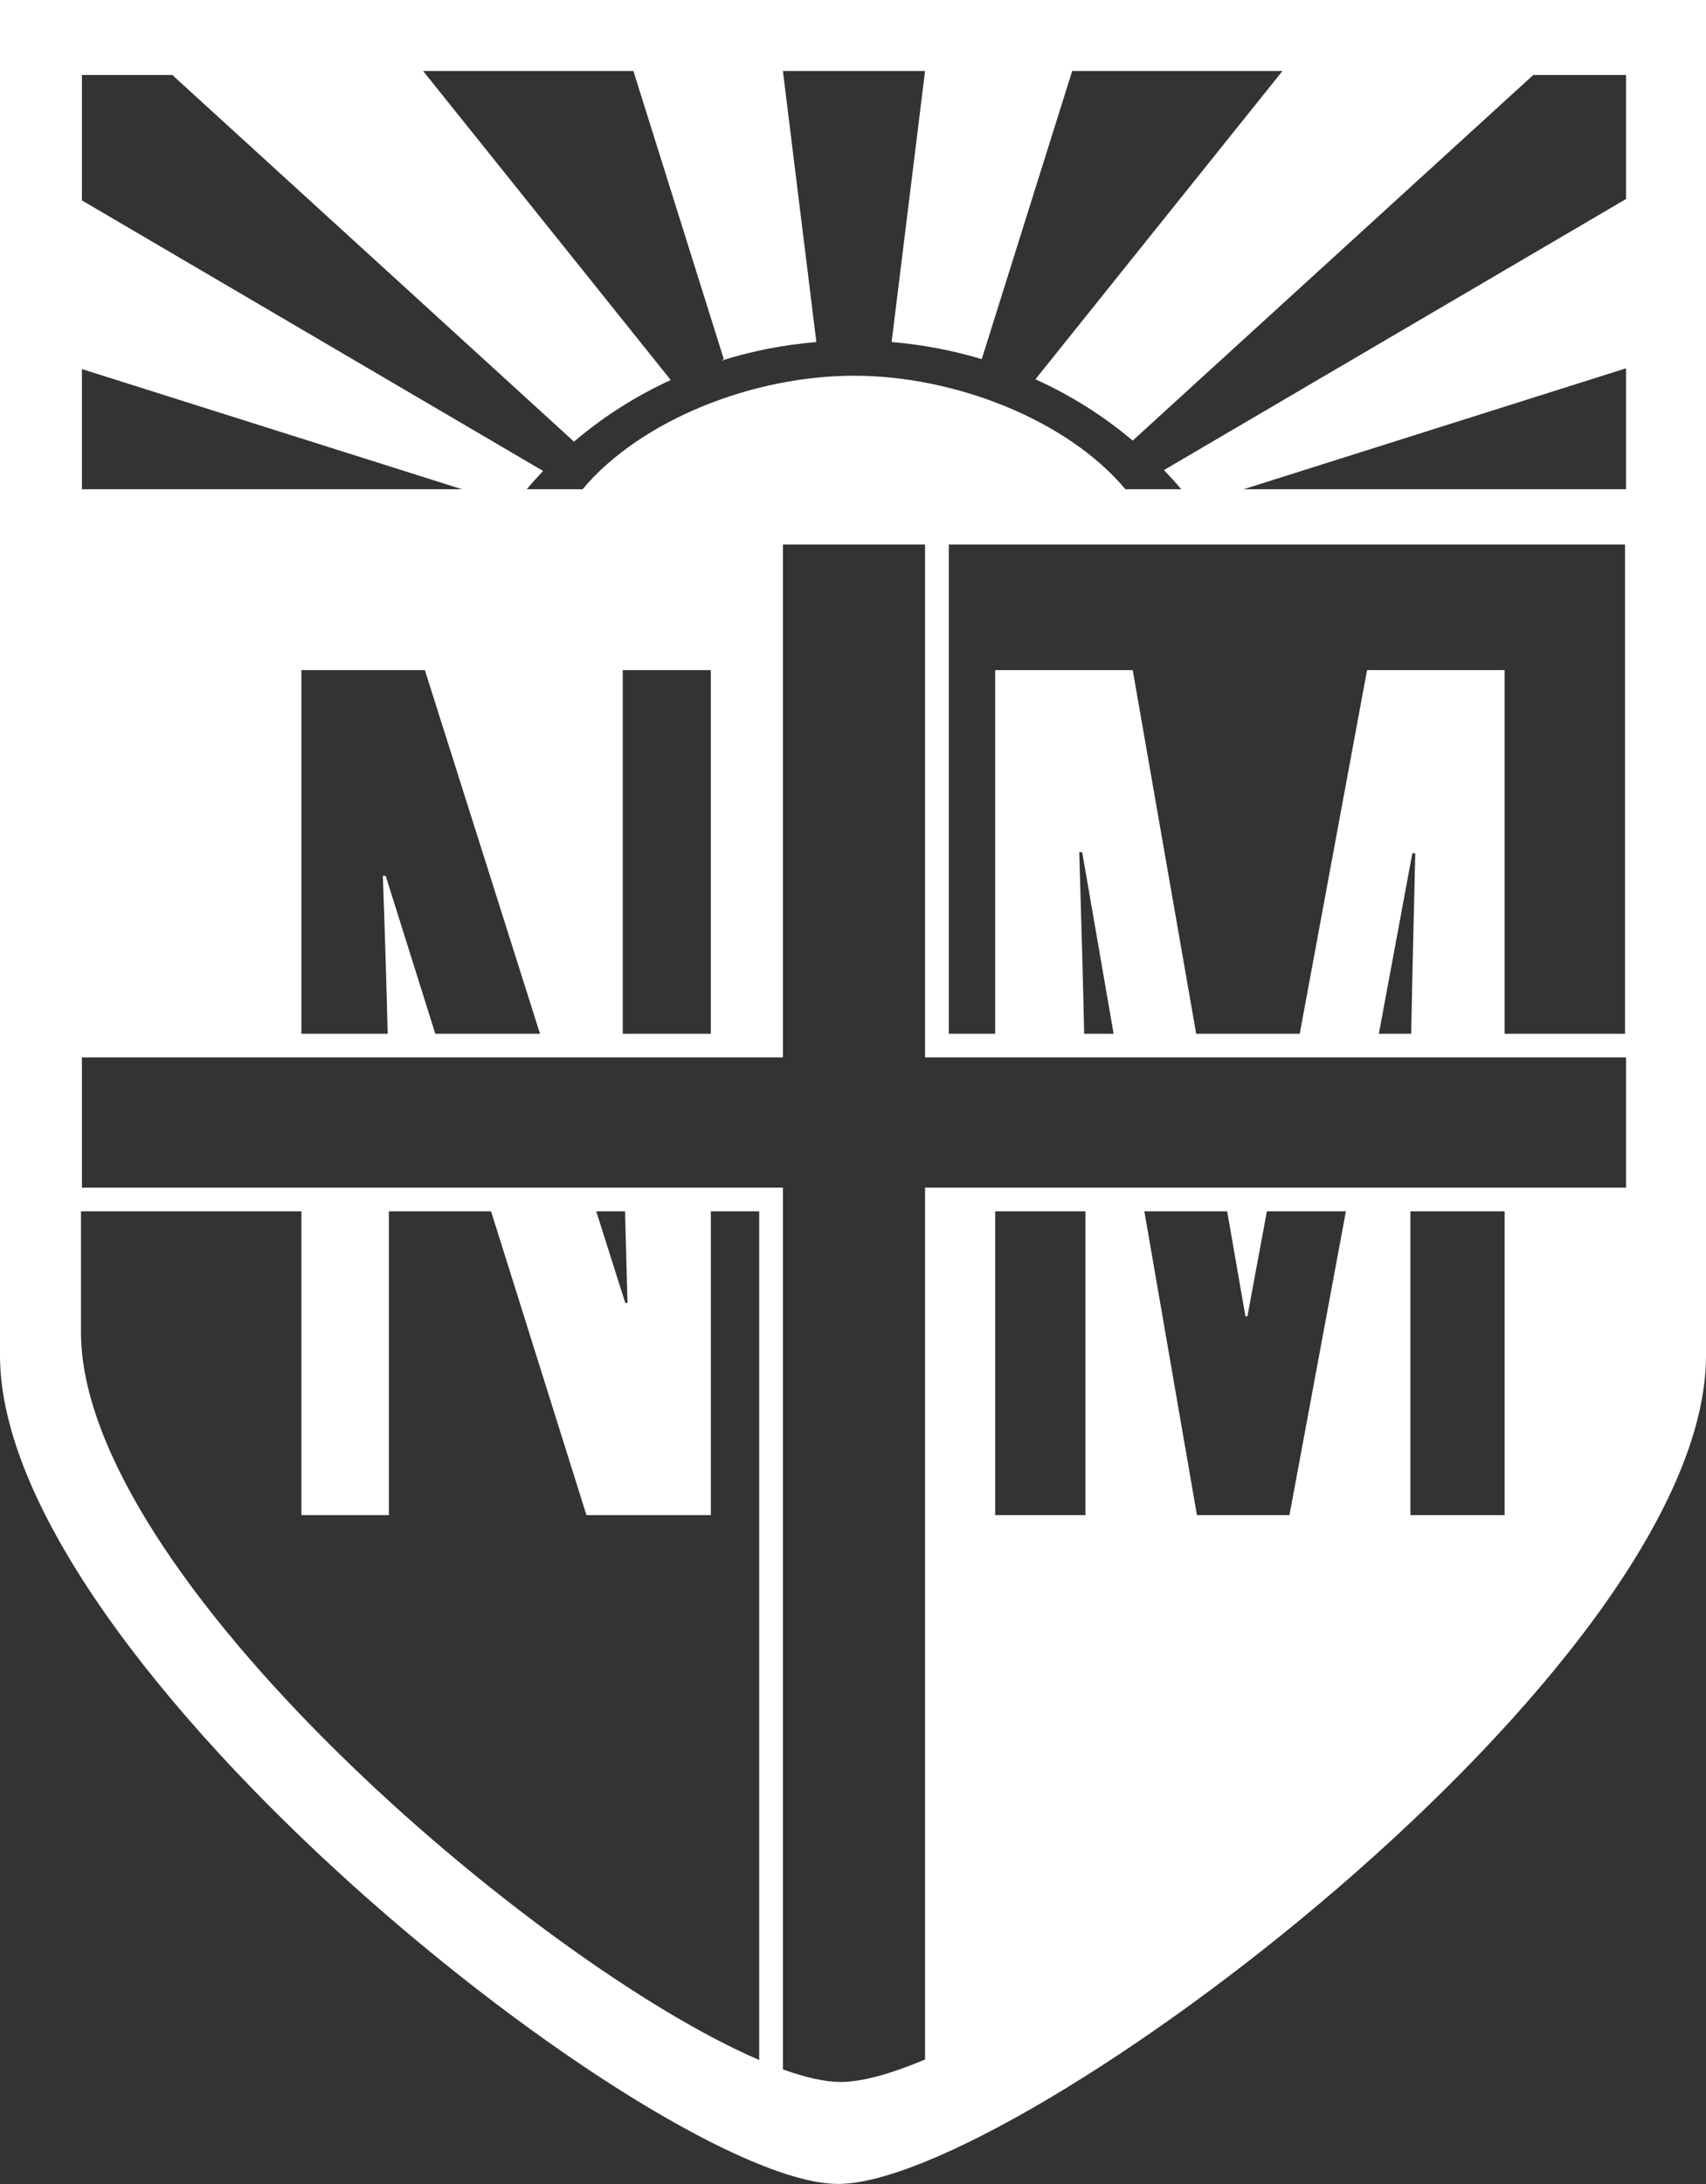
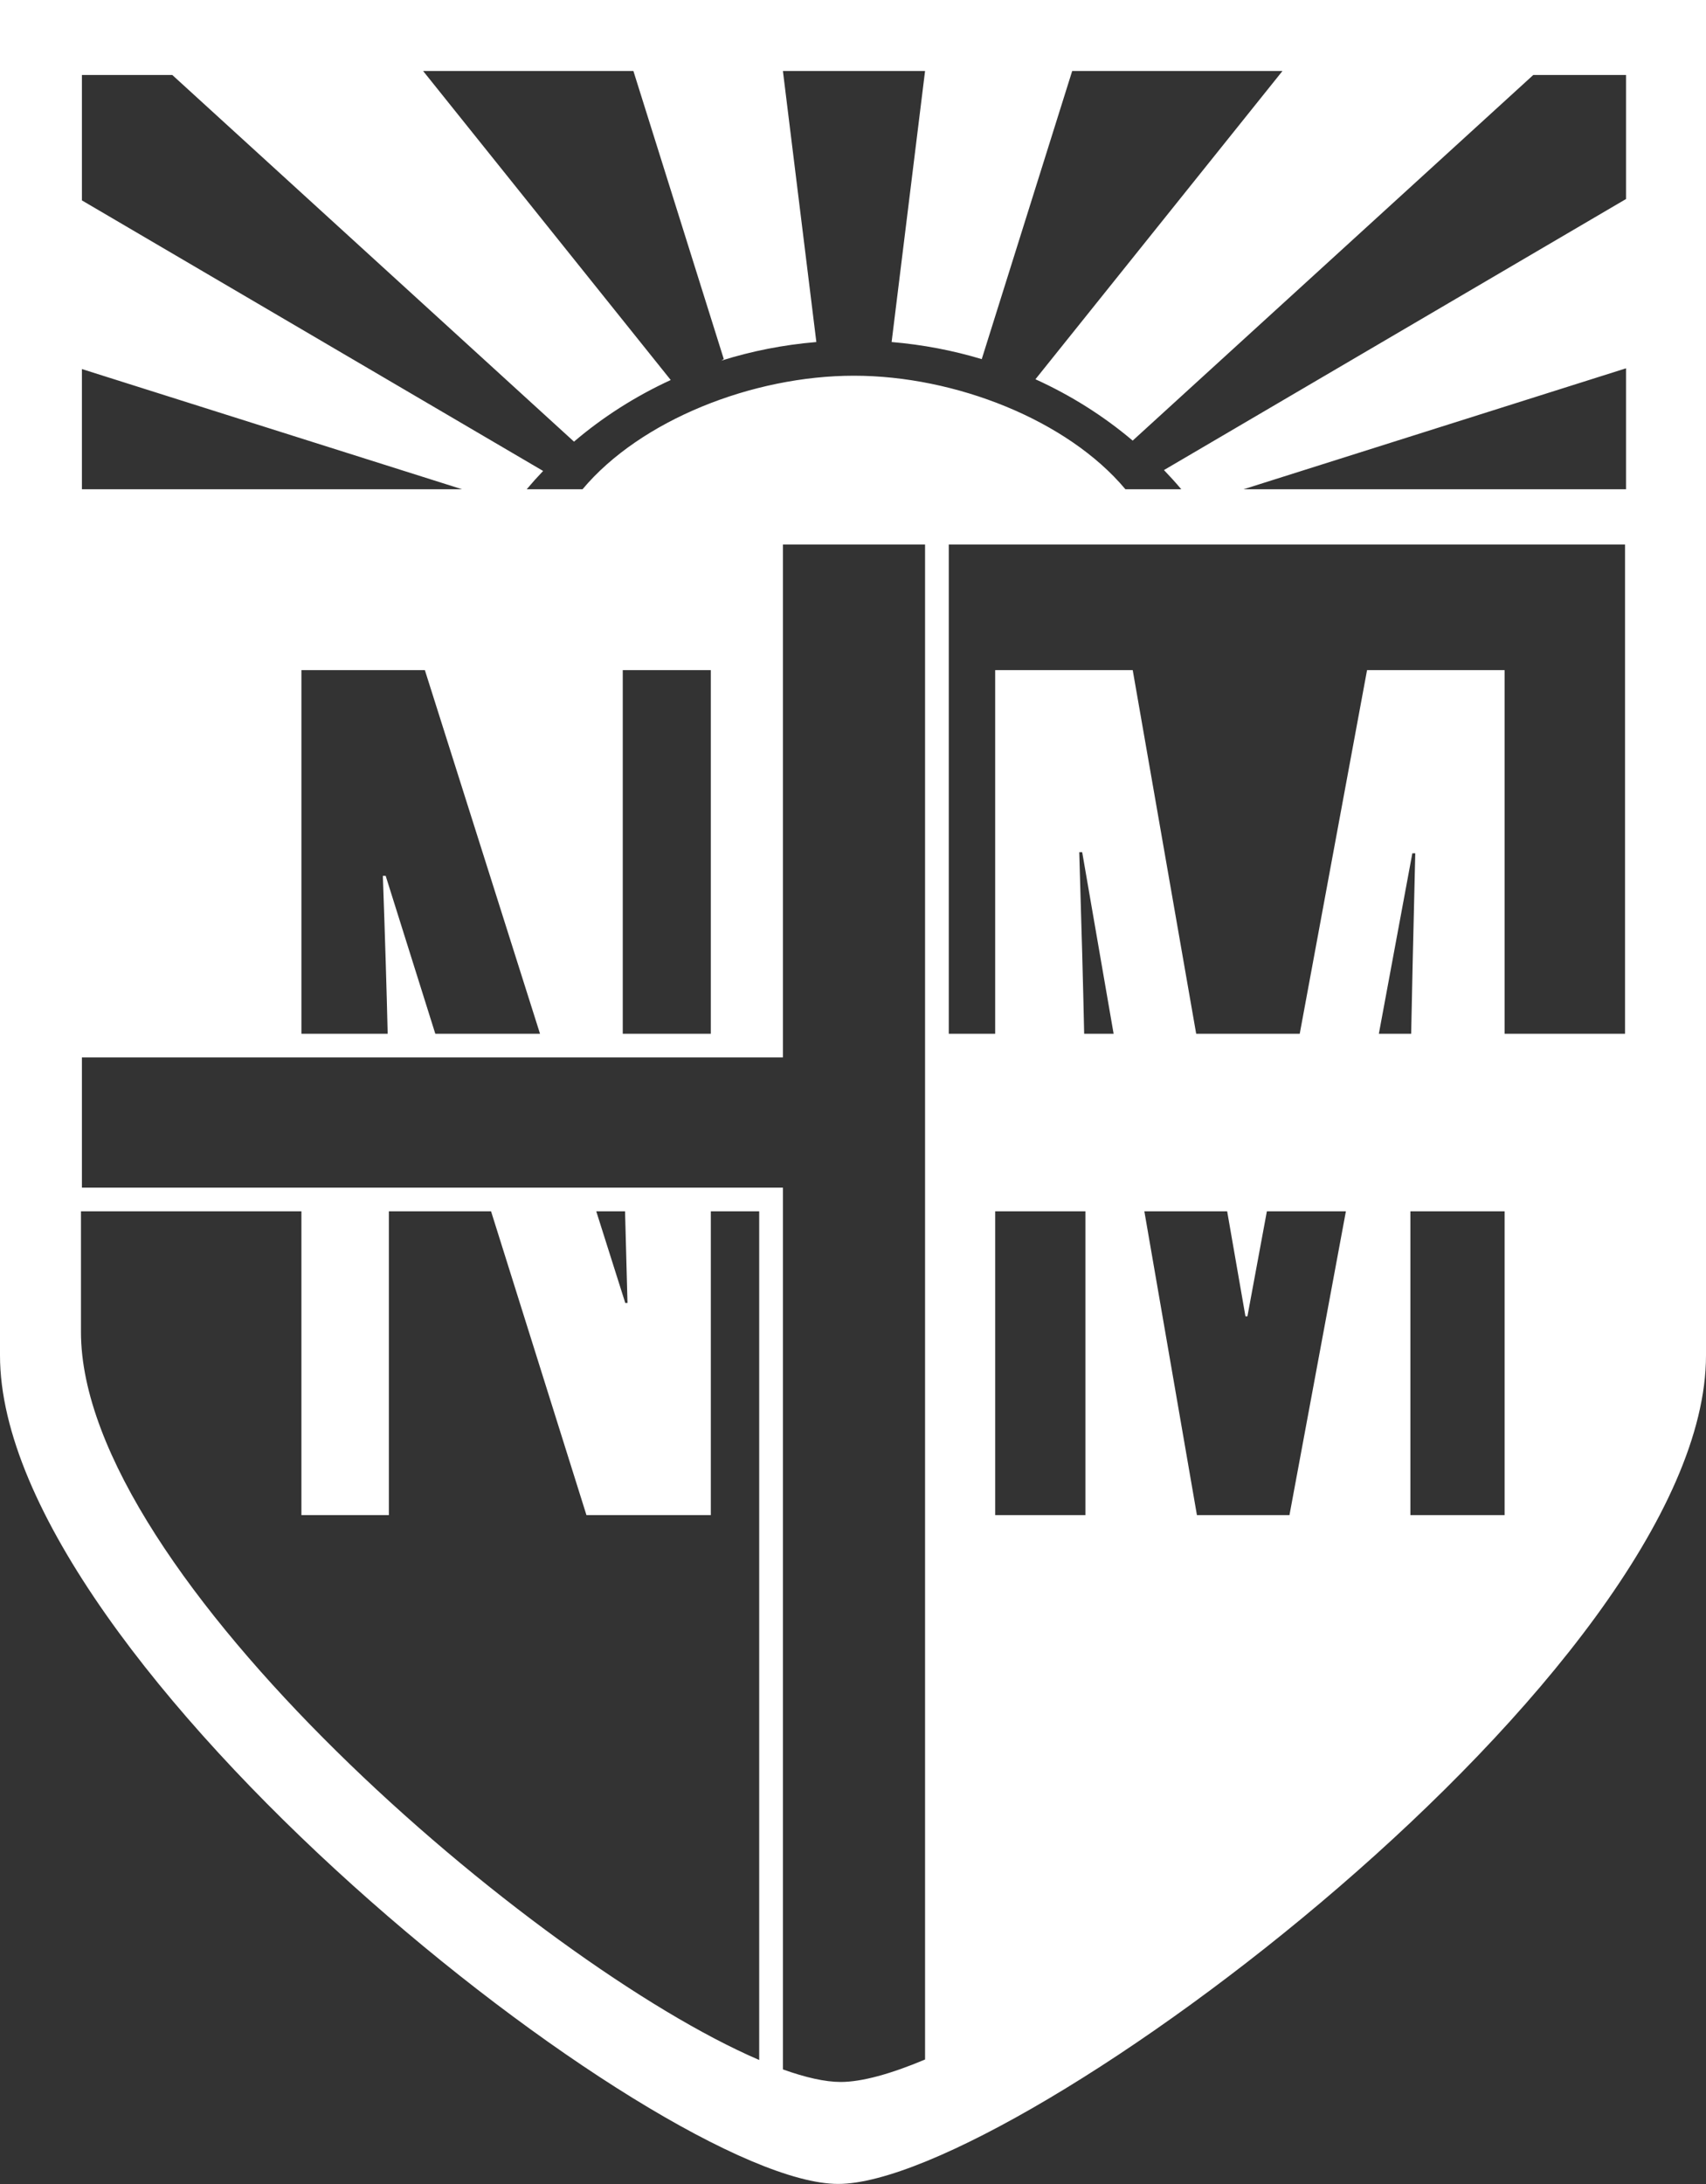
<svg xmlns="http://www.w3.org/2000/svg" viewBox="0 0 50 64">
  <rect x="0" y="0" width="50" height="64" fill="#333333" stroke="none" />
-   <path fill="#FFF" d="M0-.001v39.718c0 9.018 19.358 24.281 24.566 24.281C29.774 63.998 50 48.909 50 39.717V-.001H0zm2.401 2.198h2.648l11.774 10.745c.844-.72 1.798-1.329 2.835-1.806l-7.257-9.055h6.163l2.649 8.441-.072.046c.887-.279 1.819-.464 2.785-.545l-.98-7.942h4.166l-.98 7.942c.917.077 1.804.248 2.651.504l-.009-.005 2.65-8.441h6.163l-7.24 9.033c1.042.473 2.001 1.079 2.85 1.798L44.938 2.197h2.718v3.635l-13.542 7.943c.175.183.345.369.507.562h-1.637C31.288 12.313 28 11.01 25.028 11.01c-2.971 0-6.258 1.303-7.955 3.327h-1.636c.154-.183.315-.362.481-.536L2.401 5.873V2.197zm24.711 32.606v25.549c-1.007.424-1.856.658-2.472.658-.454 0-1.029-.129-1.694-.368V34.803H2.401v-3.816h20.545V15.956h4.166v15.031h20.544v3.816H27.112zm-8.721 3.38h-.065l-.851-2.687h.844c.02.809.044 1.701.072 2.687zm29.236-22.227v14.337h-3.53V19.637h-4.031l-1.973 10.656h-3.035l-1.86-10.656h-4.031v10.656h-1.36V15.956h19.82zm-11.18-1.619l11.209-3.544v3.544H36.447zm4.912 15.956h-.947l.981-5.287h.086c-.063 2.593-.103 4.352-.12 5.287zm-9.584 0c-.029-1.377-.077-3.146-.144-5.321h.086l.921 5.321h-.863zM20.833 19.637v10.656h-2.581V19.637h2.581zm-8.075 10.656l-1.454-4.626h-.083c.065 1.836.112 3.374.141 4.626H8.834V19.637h3.618l3.375 10.656h-3.069zM2.401 10.815l11.14 3.522H2.401v-3.522zm-.028 28.219v-3.538H8.834v8.903h2.563v-8.903h2.995l2.796 8.903h3.645v-8.903h1.418v24.87C15.706 57.554 2.373 46.148 2.373 39.034zm26.794 5.365v-8.903h2.645v8.903h-2.645zm5.913 0l-1.541-8.903h2.427l.536 3.077h.058l.57-3.077h2.316l-1.654 8.903H35.08zm6.256 0v-8.903h2.761v8.903h-2.761z" />
+   <path fill="#FFF" d="M0-.001v39.718c0 9.018 19.358 24.281 24.566 24.281C29.774 63.998 50 48.909 50 39.717V-.001H0zm2.401 2.198h2.648l11.774 10.745c.844-.72 1.798-1.329 2.835-1.806l-7.257-9.055h6.163l2.649 8.441-.072.046c.887-.279 1.819-.464 2.785-.545l-.98-7.942h4.166l-.98 7.942c.917.077 1.804.248 2.651.504l-.009-.005 2.65-8.441h6.163l-7.24 9.033c1.042.473 2.001 1.079 2.85 1.798L44.938 2.197h2.718v3.635l-13.542 7.943c.175.183.345.369.507.562h-1.637C31.288 12.313 28 11.01 25.028 11.01c-2.971 0-6.258 1.303-7.955 3.327h-1.636c.154-.183.315-.362.481-.536L2.401 5.873V2.197zm24.711 32.606v25.549c-1.007.424-1.856.658-2.472.658-.454 0-1.029-.129-1.694-.368V34.803H2.401v-3.816h20.545V15.956h4.166v15.031v3.816H27.112zm-8.721 3.38h-.065l-.851-2.687h.844c.02.809.044 1.701.072 2.687zm29.236-22.227v14.337h-3.53V19.637h-4.031l-1.973 10.656h-3.035l-1.86-10.656h-4.031v10.656h-1.36V15.956h19.82zm-11.18-1.619l11.209-3.544v3.544H36.447zm4.912 15.956h-.947l.981-5.287h.086c-.063 2.593-.103 4.352-.12 5.287zm-9.584 0c-.029-1.377-.077-3.146-.144-5.321h.086l.921 5.321h-.863zM20.833 19.637v10.656h-2.581V19.637h2.581zm-8.075 10.656l-1.454-4.626h-.083c.065 1.836.112 3.374.141 4.626H8.834V19.637h3.618l3.375 10.656h-3.069zM2.401 10.815l11.14 3.522H2.401v-3.522zm-.028 28.219v-3.538H8.834v8.903h2.563v-8.903h2.995l2.796 8.903h3.645v-8.903h1.418v24.87C15.706 57.554 2.373 46.148 2.373 39.034zm26.794 5.365v-8.903h2.645v8.903h-2.645zm5.913 0l-1.541-8.903h2.427l.536 3.077h.058l.57-3.077h2.316l-1.654 8.903H35.08zm6.256 0v-8.903h2.761v8.903h-2.761z" />
</svg>